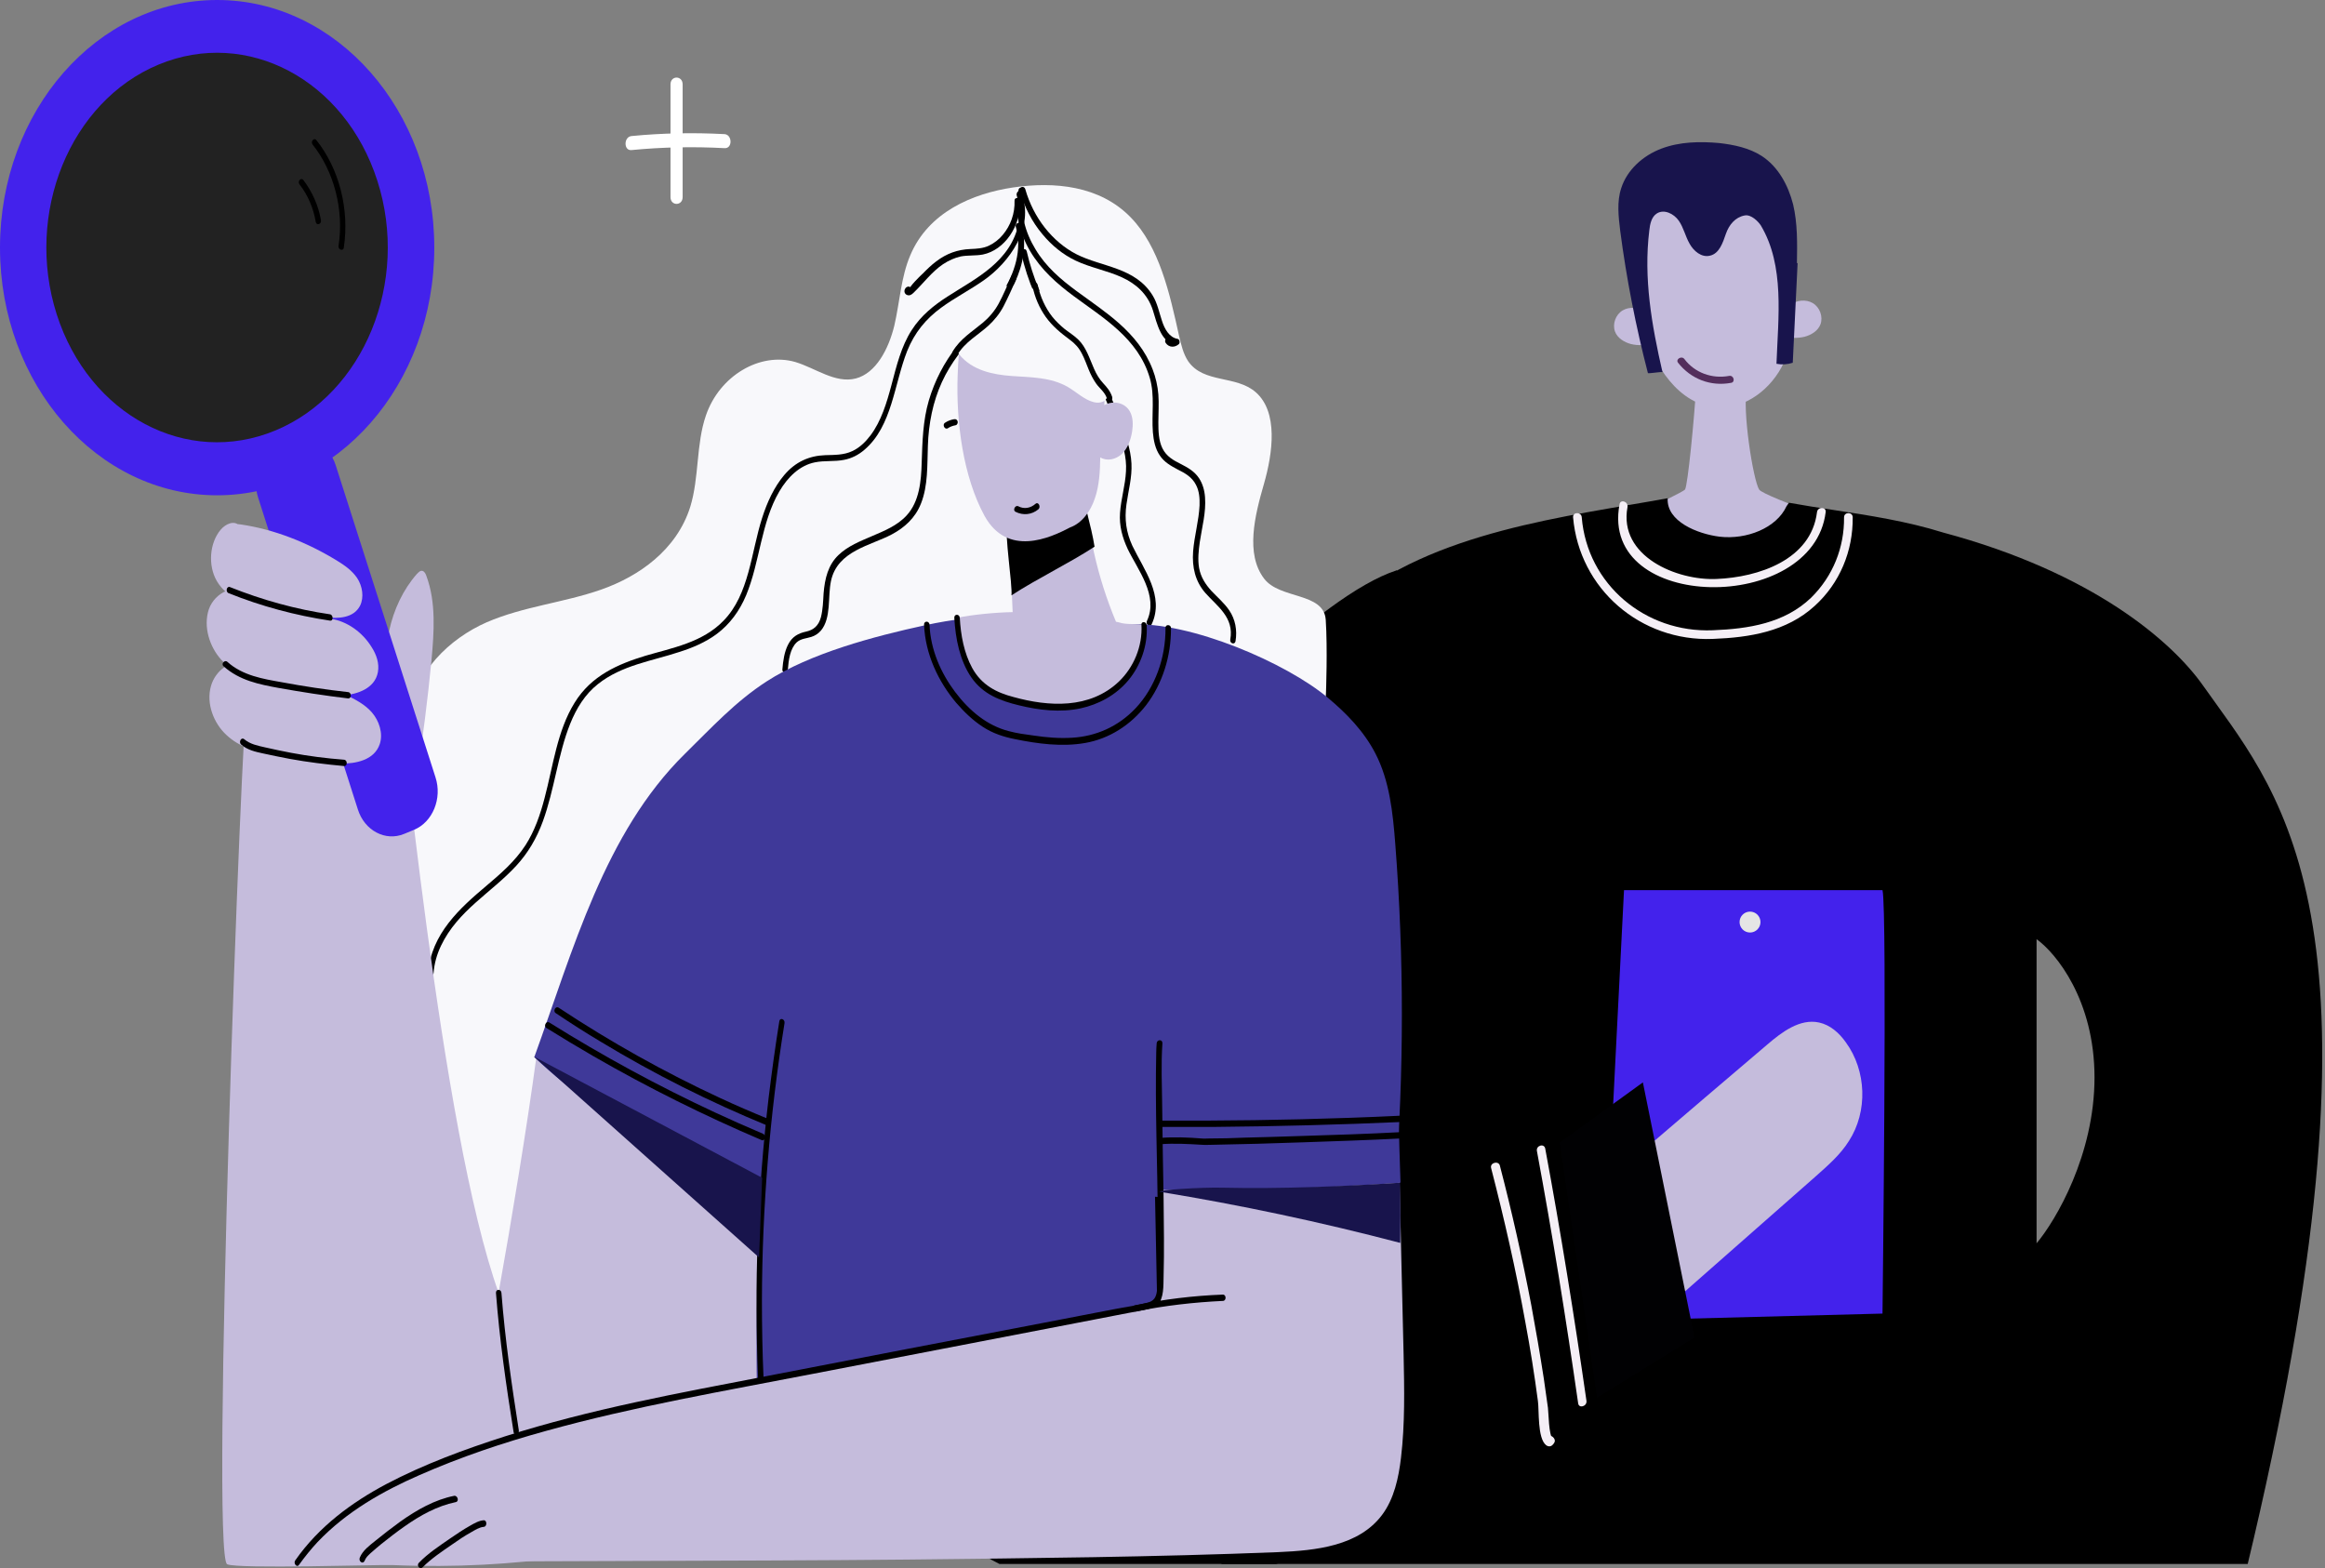
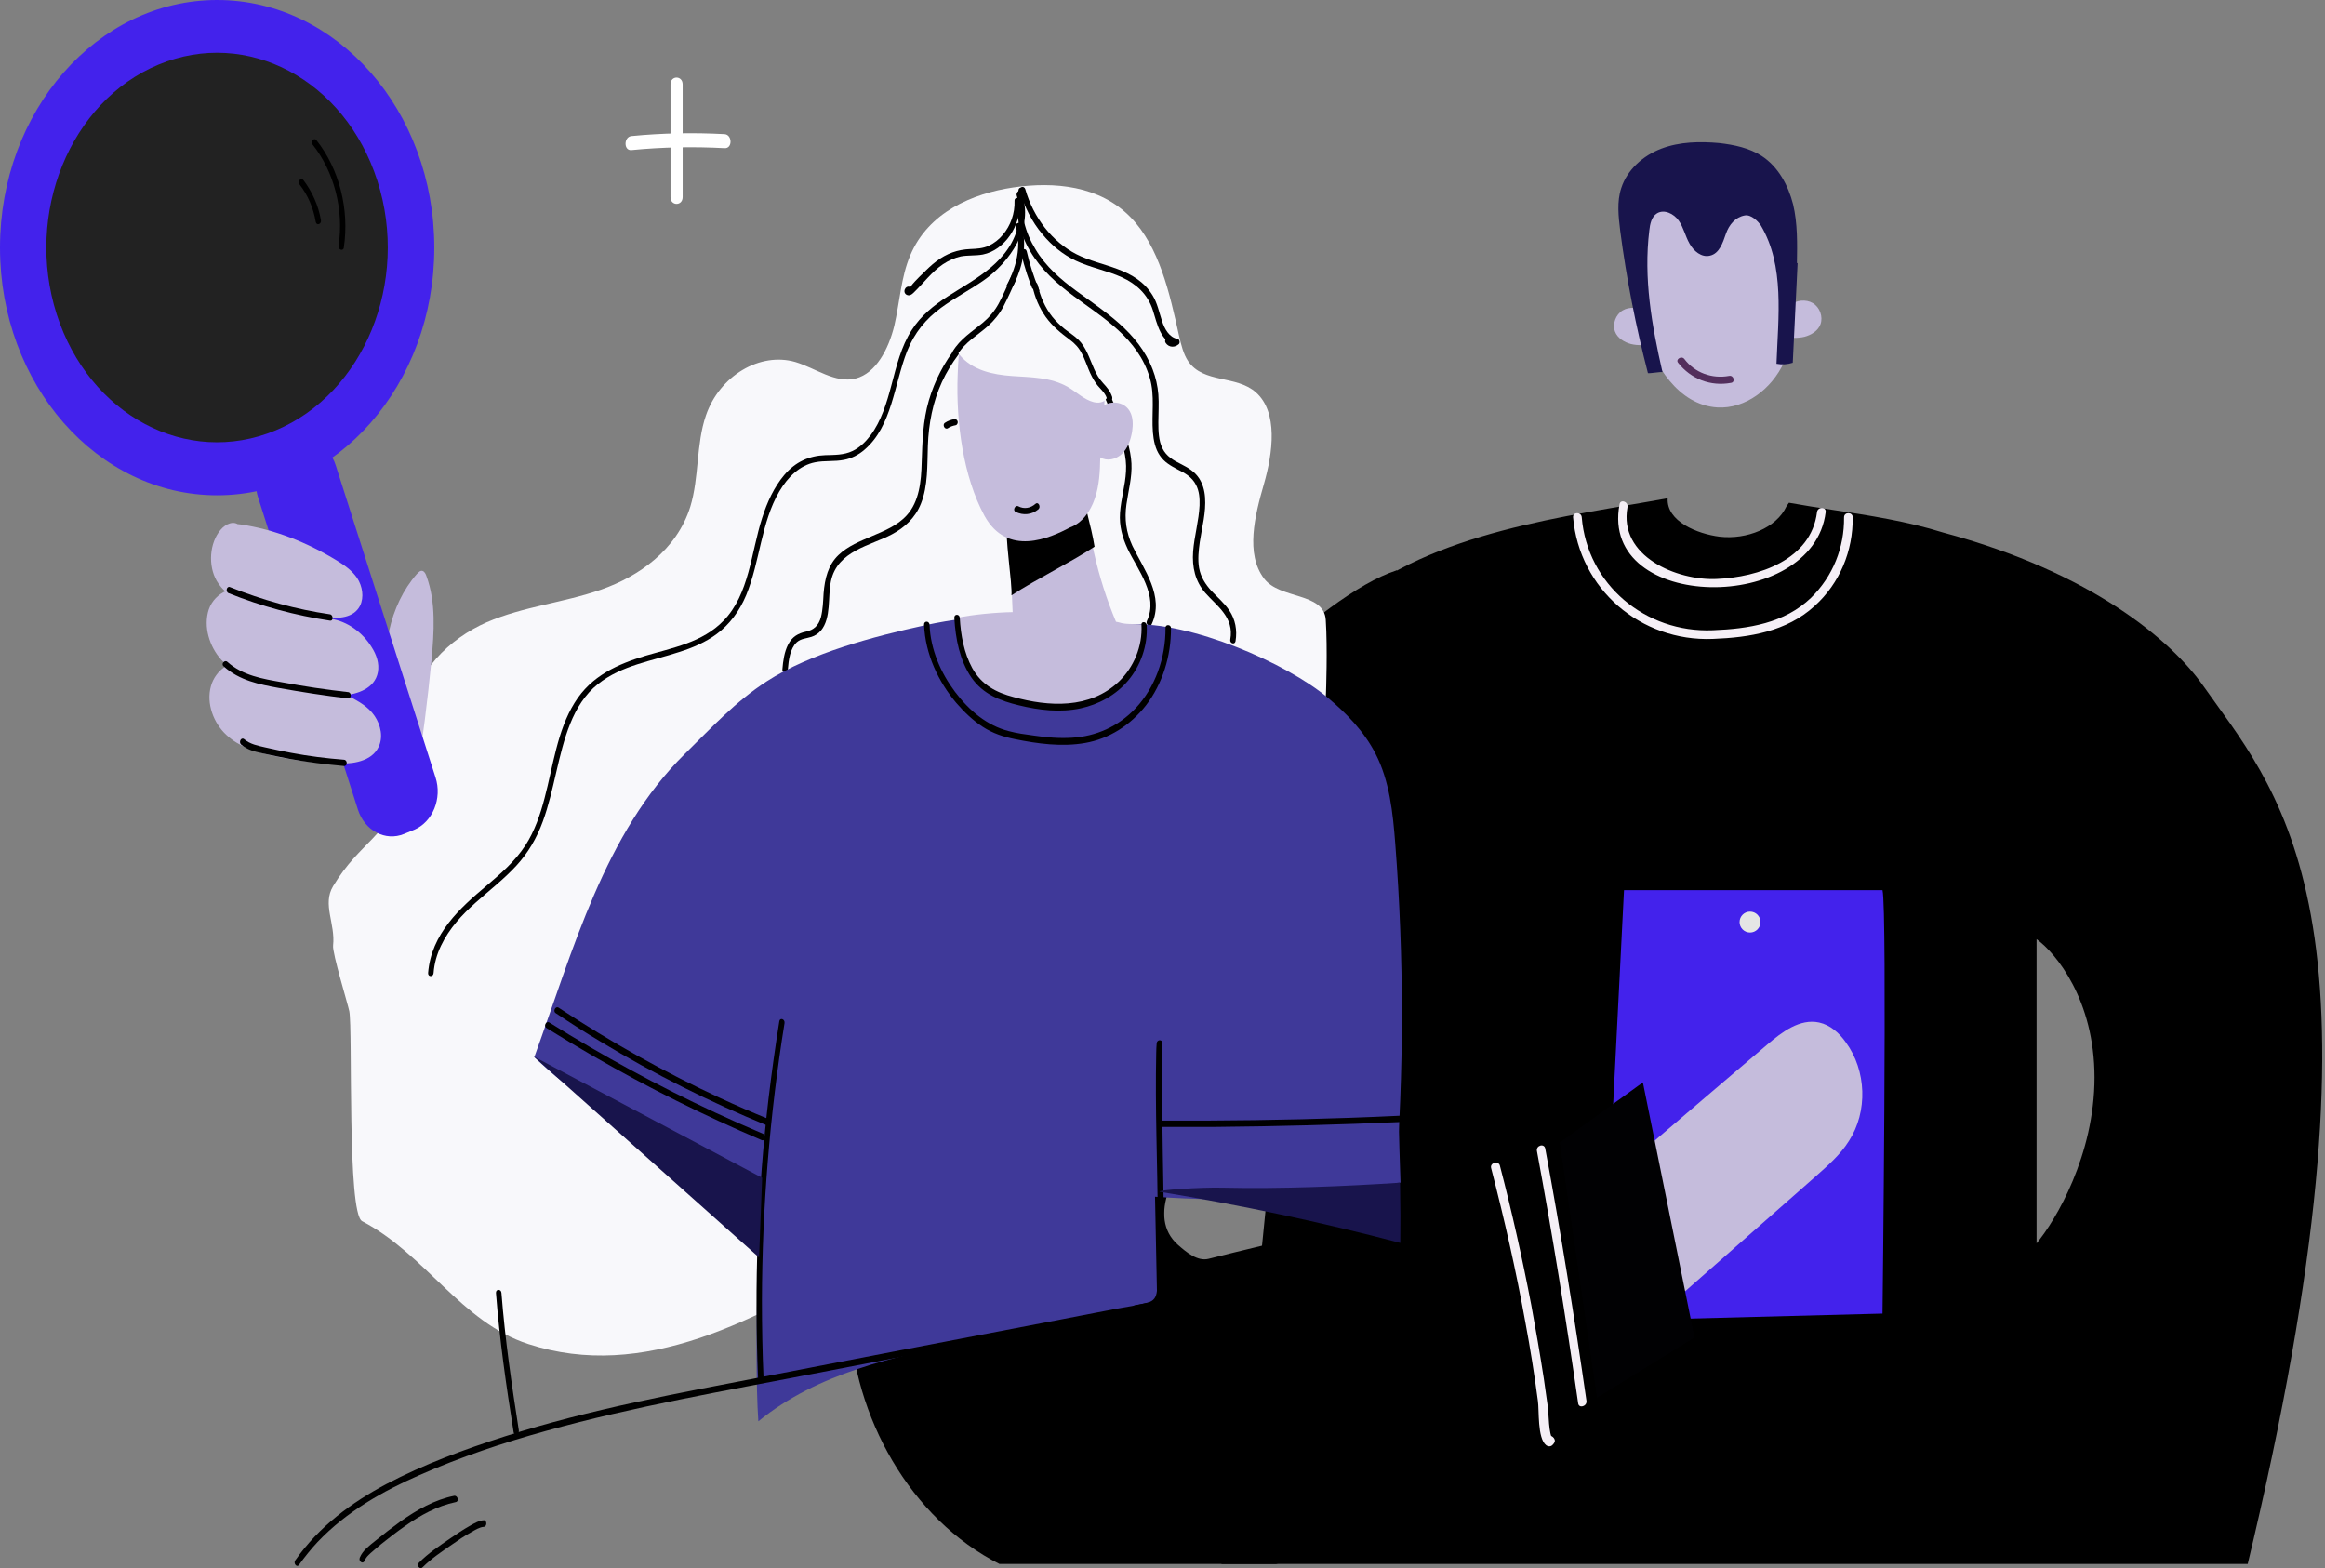
<svg xmlns="http://www.w3.org/2000/svg" width="556" height="375" viewBox="0 0 556 375" fill="none">
  <rect x="0" y="0" width="556" height="375" fill="#808080" stroke="none" />
  <g clip-path="url(#clip0)">
-     <path d="M417.783 92.712C416.54 97.85 419.275 114.92 420.684 117.075C421.844 118.815 446.372 126.936 459.796 134.145C427.23 138.702 394.084 138.702 364.584 134.145C375.605 130.747 402.37 117.903 402.95 117.075C403.613 116.163 405.188 99.839 405.602 92.712H417.783Z" fill="#C5BCDC" />
    <path d="M334.007 136.382C315.363 142.431 283.957 175.743 265.892 195.216C249.319 213.032 232.663 231.013 220.399 251.978C208.135 272.943 200.512 297.388 203.744 321.419C206.975 345.45 222.388 368.569 245.425 376.773C261.998 382.656 280.311 380.502 297.381 376.276C332.681 367.492 370.633 337.412 402.785 320.425C404.277 319.596 397.979 275.098 392.924 258.525C368.893 284.213 319.92 293.162 289.011 301.034C286.36 301.697 283.708 299.46 281.636 297.637C274.262 291.008 280.891 279.075 287.851 272.032C300.695 259.188 314.617 247.504 329.45 236.98C330.941 203.917 343.288 173.754 338.896 140.939L334.007 136.382Z" fill="black" />
    <path fill-rule="evenodd" clip-rule="evenodd" d="M438.393 121.944C447.016 123.263 455.997 124.637 464.663 127.345C500.511 136.942 519.426 153.421 526.858 163.973C527.812 165.327 528.796 166.69 529.799 168.08L529.8 168.081C548.398 193.853 573.543 228.698 535.568 382.015C536.314 381.767 504.908 397.345 488.832 389.473C489.072 387.657 489.465 384.943 489.963 381.579H290.503C297.868 351.066 306.47 250.206 311.365 192.82C313.409 168.856 314.806 152.473 315.197 151.961C331.626 130.617 364.352 125.049 389.467 120.776L389.467 120.776C392.726 120.221 395.857 119.689 398.807 119.146C398.476 124.698 405.934 127.681 411.237 128.344C417.701 129.09 424.827 126.273 427.23 121.052L427.81 120.223C431.242 120.85 434.786 121.392 438.393 121.944ZM487.026 224.588V297.326C491.644 291.816 500.881 276.166 500.881 257.651C500.881 239.135 491.644 227.894 487.026 224.588Z" fill="black" />
    <path d="M450.182 212.866C451.342 217.424 450.182 314.127 450.182 314.127L383.145 315.867L388.365 212.866H450.182Z" fill="#4322EC" />
    <path d="M393.173 274.931C402.951 266.562 412.729 258.193 422.59 249.823C426.153 246.757 430.462 243.526 435.019 244.52C437.671 245.1 439.826 247.006 441.4 249.243C446.372 256.038 446.703 265.816 442.146 272.86C440.074 276.174 437.091 278.743 434.108 281.395C420.932 292.996 407.84 304.514 394.664 316.115C391.515 304.266 389.527 292.084 388.532 279.82C388.449 278.329 390.107 276.257 390.687 277.666L393.173 274.931Z" fill="#C5BCDC" />
    <path d="M419.607 43.573C425.574 49.705 427.811 58.406 428.723 66.858C429.468 73.57 429.468 80.614 426.568 86.746C423.751 92.878 417.453 97.85 410.658 97.435C401.377 96.855 395.494 87.326 392.842 78.542C390.522 70.836 389.528 62.383 392.179 54.76C394.831 47.136 402.04 40.673 410.161 40.756C414.47 40.756 419.607 43.656 420.85 45.065L419.607 43.573Z" fill="#C5BCDC" />
    <path d="M428.059 72.99C429.55 71.747 431.871 71.499 433.528 72.493C435.185 73.487 436.014 75.725 435.351 77.548C434.771 79.122 433.114 80.117 431.539 80.531C429.882 80.945 428.142 80.779 426.484 80.697C426.816 78.211 427.23 75.725 427.562 73.322L428.059 72.99Z" fill="#C5BCDC" />
    <path d="M393.502 74.73C392.011 73.487 389.691 73.239 388.033 74.233C386.376 75.228 385.547 77.465 386.21 79.288C386.79 80.862 388.448 81.857 390.022 82.271C391.679 82.685 393.42 82.52 395.077 82.437C394.745 79.951 394.331 77.465 394 75.062L393.502 74.73Z" fill="#C5BCDC" />
    <path d="M429.881 62.881C429.467 70.836 429.135 78.791 428.721 86.746C427.478 87.16 426.152 87.243 424.826 86.995C425.241 75.808 426.815 63.544 421.097 53.932C420.517 53.02 418.777 51.197 417.203 51.529C414.965 51.943 413.474 53.766 412.728 55.92C411.982 58.075 411.154 60.644 408.916 61.141C406.928 61.638 405.022 60.064 404.027 58.241C403.033 56.501 402.619 54.429 401.458 52.772C400.298 51.114 397.978 49.954 396.238 51.032C394.912 51.86 394.581 53.6 394.415 55.092C393.006 66.527 394.995 77.797 397.564 88.984C396.901 88.901 394.746 89.315 394.084 89.232C391.183 78.045 388.946 66.61 387.454 55.175C387.04 51.777 386.626 48.214 387.703 44.982C389.112 40.59 392.923 37.193 397.315 35.536C401.707 33.878 406.513 33.796 411.154 34.21C414.717 34.624 418.28 35.37 421.263 37.276C425.241 39.845 427.644 44.319 428.804 48.877C429.881 53.434 429.798 58.241 429.715 62.964L429.881 62.881Z" fill="#18144C" />
    <path d="M401.292 86.746C404.358 90.641 409.081 92.464 413.97 91.552C415.048 91.386 414.633 89.646 413.473 89.895C409.413 90.641 405.27 89.149 402.784 85.835C402.121 85.006 400.629 85.917 401.292 86.746Z" fill="#532E5C" />
    <path d="M367.538 275.25C371.267 295.303 374.499 315.356 377.399 335.576C377.565 336.901 379.554 336.321 379.388 334.995C376.488 314.859 373.256 294.723 369.527 274.67C369.278 273.344 367.289 273.924 367.538 275.25Z" fill="#F5EFF6" />
    <path d="M356.585 279.323C359.734 291.504 362.551 303.851 364.789 316.281C365.949 322.496 366.943 328.71 367.772 335.008C368.103 337.163 367.606 343.958 369.76 345.615C370.341 346.029 371.003 345.946 371.418 345.366C371.501 345.283 371.583 345.201 371.666 345.035C371.998 344.538 371.749 343.958 371.335 343.626C371.252 343.543 371.169 343.543 371.086 343.46C370.009 342.715 368.932 344.455 370.009 345.2C369.926 344.869 369.76 344.538 369.678 344.289C370.258 344.206 370.755 344.123 371.335 344.04C370.34 343.295 370.341 337.826 370.175 336.665C369.843 334.345 369.512 331.942 369.18 329.622C368.269 323.739 367.274 317.938 366.197 312.137C364.043 300.868 361.557 289.764 358.657 278.66C358.242 277.5 356.253 278.08 356.585 279.323Z" fill="#F5EFF6" />
    <path d="M387.287 120.637C382.481 146.491 433.609 146.906 436.592 122.46C436.758 121.135 434.686 121.135 434.52 122.46C433.112 133.896 420.516 138.039 410.489 138.453C401.043 138.868 387.039 133.067 389.193 121.3C389.442 119.892 387.453 119.312 387.287 120.637Z" fill="#F5EFF6" />
    <path d="M376.185 123.704C377.677 140.857 392.344 153.453 409.58 152.79C418.363 152.458 427.23 151.049 433.942 144.917C439.991 139.448 443.14 131.742 443.057 123.704C443.057 122.378 440.985 122.378 440.985 123.704C441.068 130.913 438.334 137.791 433.113 142.929C426.733 149.061 418.115 150.387 409.58 150.718C393.504 151.381 379.582 139.78 378.257 123.704C378.174 122.378 376.102 122.378 376.185 123.704Z" fill="#F5EFF6" />
    <path d="M405.218 319.847L392.879 258.839L373 273.234L381.911 334.242L405.218 319.847Z" fill="#010103" />
    <circle cx="418.5" cy="220.5" r="2.5" fill="#E5E5E5" />
  </g>
  <path d="M317.095 165.704C317.095 165.704 317.494 155.056 317.038 148.22C316.583 141.581 306.049 143.356 302.291 138.36C297.793 132.445 300.071 123.308 302.234 115.815C304.398 108.322 305.708 98.528 300.298 93.796C295.572 89.655 287.829 91.758 284.128 86.368C282.989 84.659 282.476 82.49 281.964 80.321C279.686 70.002 277.238 59.025 270.405 51.992C263.003 44.367 252.128 43.382 242.277 44.828C232.54 46.274 222.007 50.743 217.679 61.063C215.459 66.255 215.174 72.237 213.864 77.889C212.498 83.476 209.48 89.261 204.64 90.509C199.743 91.758 195.017 88.012 190.178 86.566C181.751 84.134 172.071 89.852 168.825 99.317C166.434 106.219 167.231 114.172 165.067 121.205C161.822 131.524 152.768 137.835 143.772 140.99C134.776 144.145 125.21 144.999 116.384 148.811C107.559 152.689 99.132 160.643 97.765 171.488C97.082 177.009 98.221 182.859 96.569 188.052C92.584 200.409 86.206 201.066 79.658 211.911C77.039 216.25 80.228 220.851 79.658 226.109C79.43 227.884 83.189 240.109 83.53 241.818C84.384 246.354 82.961 290.129 86.605 292.035C101.808 299.989 110.292 316.224 126.349 321.416C181.295 339.295 234.419 263.838 291.473 264.495C300.128 264.626 308.953 270.148 313.679 261.603C313.622 261.603 315.501 192.85 317.095 165.704Z" fill="#F8F8FB" />
  <path d="M244.271 46.076C247.46 54.489 241.31 62.771 235.332 66.978C231.972 69.344 228.328 71.185 225.026 73.617C221.438 76.246 218.705 79.532 216.94 83.936C213.809 91.889 213.353 101.88 206.748 107.533C205.325 108.782 203.616 109.636 201.851 109.965C199.574 110.425 197.182 110.096 194.905 110.557C191.261 111.28 188.414 114.04 186.364 117.524C181.979 125.017 181.752 134.285 178.449 142.304C176.855 146.116 174.52 149.271 171.446 151.572C168.713 153.609 165.581 154.924 162.449 155.91C155.901 158.079 148.67 159.065 142.976 163.6C136.826 168.464 134.834 176.877 133.012 184.699C132.1 188.643 131.189 192.652 129.823 196.399C128.342 200.474 126.236 204.024 123.446 207.047C117.524 213.489 109.496 217.695 105.453 226.174C104.485 228.212 103.859 230.381 103.688 232.681C103.631 233.667 102.321 233.667 102.378 232.681C103.118 223.282 110.065 217.104 116.214 211.911C119.631 209.019 123.104 206.061 125.666 202.117C127.83 198.765 129.197 194.821 130.221 190.878C132.271 183.187 133.239 174.774 137.396 168.07C141.382 161.562 147.816 158.802 154.307 156.83C160.741 154.924 167.972 153.675 173.04 148.417C179.189 142.107 179.588 132.181 182.264 123.834C183.46 120.087 185.111 116.472 187.559 113.58C190.236 110.425 193.538 108.979 197.353 108.848C199.517 108.782 201.794 108.848 203.844 107.862C205.552 107.073 206.976 105.693 208.172 104.115C210.734 100.697 212.043 96.359 213.182 92.087C214.378 87.551 215.517 82.819 218.022 78.941C220.243 75.457 223.374 72.959 226.677 70.856C233.282 66.584 241.766 62.64 243.645 53.241C244.043 51.137 243.929 48.968 243.189 46.931C242.791 45.945 243.929 45.156 244.271 46.076Z" fill="black" />
  <path d="M244.839 45.879C243.758 50.743 245.181 55.607 247.629 59.617C250.135 63.823 253.722 66.847 257.366 69.542C264.199 74.603 272.17 79.335 275.644 88.34C276.384 90.247 276.839 92.284 277.01 94.322C277.181 96.557 277.01 98.726 277.01 100.96C277.01 103.064 277.067 105.364 277.978 107.205C278.946 109.177 280.654 110.097 282.363 110.951C284.014 111.806 285.608 112.66 286.747 114.369C287.601 115.684 288.056 117.261 288.17 118.905C288.455 122.52 287.43 126.135 286.918 129.618C286.633 131.656 286.405 133.759 286.747 135.797C287.145 138.032 288.284 139.741 289.708 141.318C291.131 142.83 292.782 144.21 293.978 145.985C295.402 148.088 295.914 150.717 295.459 153.347C295.288 154.267 294.035 153.873 294.206 152.952C295.174 147.628 291.074 144.999 288.227 141.778C285.836 139.018 285.039 135.665 285.323 131.853C285.608 128.172 286.69 124.557 286.861 120.876C286.918 119.167 286.804 117.458 286.007 115.947C285.039 114.041 283.33 113.12 281.622 112.266C280.028 111.411 278.434 110.557 277.352 108.914C276.27 107.336 275.871 105.364 275.701 103.392C275.359 98.989 276.213 94.65 274.96 90.378C272.17 80.847 263.629 75.918 256.74 70.791C252.754 67.833 248.996 64.546 246.32 60.011C243.815 55.739 242.448 50.48 243.587 45.353C243.758 44.499 245.067 44.959 244.839 45.879Z" fill="black" />
  <path d="M244.27 53.832C245.636 58.433 244.668 63.363 242.675 67.57C240.512 72.171 237.152 75.72 233.907 79.27C230.547 82.885 227.416 86.631 225.252 91.364C223.088 96.096 222.063 101.289 221.892 106.613C221.722 111.214 221.949 116.144 220.241 120.416C218.875 123.9 216.255 126.2 213.295 127.778C208.284 130.473 200.255 131.656 198.718 138.952C197.921 142.698 198.832 147.76 196.327 150.783C195.7 151.506 194.903 152.032 194.049 152.295C192.853 152.689 191.544 152.689 190.519 153.609C188.924 155.121 188.583 157.882 188.412 160.051C188.355 160.971 186.989 161.037 187.102 160.051C187.273 158.013 187.558 155.91 188.469 154.135C189.437 152.229 190.917 151.44 192.739 151.046C194.562 150.652 195.757 149.666 196.327 147.562C196.782 145.722 196.839 143.816 196.953 141.91C197.238 138.36 198.035 135.074 200.54 132.708C202.818 130.538 205.722 129.421 208.455 128.238C211.359 126.989 214.547 125.74 216.825 123.243C219.843 119.956 220.298 115.092 220.412 110.622C220.583 105.561 220.697 100.632 222.12 95.768C223.544 90.969 225.821 86.631 228.782 82.885C232.255 78.481 236.526 74.866 239.658 70.002C242.561 65.532 244.554 59.682 242.903 54.161C242.732 53.307 243.985 52.912 244.27 53.832Z" fill="black" />
  <path d="M245.524 60.077C246.947 66.255 249.339 72.04 252.698 77.166C256.171 82.49 261.182 86.303 264.257 92.021C265.794 94.848 266.933 97.871 268.015 100.96C269.154 104.115 270.406 107.336 270.577 110.82C270.748 114.172 269.837 117.327 269.381 120.614C268.869 124.163 269.324 127.318 270.805 130.539C273.481 136.126 278.549 142.567 275.417 149.271C275.018 150.126 273.88 149.337 274.278 148.483C277.125 142.436 272.057 136.257 269.666 131.262C268.413 128.567 267.616 125.74 267.844 122.651C268.072 119.299 269.097 116.078 269.267 112.726C269.495 109.242 268.413 105.956 267.275 102.801C266.136 99.712 264.997 96.557 263.517 93.665C260.556 87.88 255.659 84.068 252.129 78.875C248.428 73.486 245.751 67.241 244.214 60.603C244.043 59.551 245.296 59.157 245.524 60.077Z" fill="black" />
  <path d="M245.183 45.222C247.119 52.057 251.674 57.842 257.425 60.8C263.517 63.889 271.489 63.889 275.645 70.659C276.784 72.499 277.183 74.668 277.866 76.706C278.492 78.678 279.631 80.716 281.624 81.044C282.079 81.11 282.25 81.964 281.909 82.293C280.941 83.147 279.574 83.147 278.777 82.03C278.264 81.307 279.175 80.19 279.688 80.978C279.973 81.439 280.542 81.636 280.941 81.241C281.054 81.636 281.111 82.096 281.225 82.49C277.638 81.899 276.727 77.495 275.702 74.208C274.449 70.265 271.603 67.833 268.3 66.321C264.713 64.678 260.784 64.02 257.197 62.311C254.179 60.865 251.503 58.696 249.282 56.001C246.777 53.044 244.955 49.428 243.816 45.55C243.645 44.696 244.898 44.301 245.183 45.222Z" fill="black" />
  <path d="M243.928 48.114C244.156 54.03 240.227 59.814 235.046 60.865C233.28 61.194 231.515 60.997 229.75 61.326C228.27 61.654 226.846 62.312 225.537 63.166C222.804 65.006 220.868 67.701 218.476 70.002C218.021 70.462 217.508 70.791 216.882 70.528C216.426 70.331 216.142 69.805 216.369 69.213C216.768 68.161 218.192 68.359 218.021 69.608C217.907 70.528 216.597 70.133 216.768 69.213C216.768 69.147 216.768 69.147 216.768 69.082C216.825 69.344 216.882 69.542 216.939 69.805L216.882 69.739C217.053 69.805 217.167 69.87 217.337 69.936C217.394 69.87 217.508 69.805 217.565 69.739C217.565 69.542 217.508 69.344 217.508 69.147C217.28 68.687 220.298 65.729 220.697 65.401C221.722 64.349 222.747 63.363 223.885 62.509C226.391 60.602 229.01 59.682 232.028 59.551C233.565 59.485 235.046 59.419 236.469 58.762C237.722 58.17 238.917 57.25 239.828 56.133C241.651 53.964 242.732 51.072 242.618 47.983C242.562 47.128 243.871 47.128 243.928 48.114Z" fill="black" />
  <path d="M99.645 186.014C101.069 176.746 102.264 167.412 103.175 158.013C103.802 151.177 104.314 144.078 101.98 137.768C101.809 137.243 101.524 136.651 101.012 136.519C100.499 136.388 100.101 136.848 99.702 137.243C93.154 144.67 90.649 156.37 93.382 166.426C94.179 169.318 95.375 172.079 96.286 174.905C97.538 178.718 98.335 182.661 98.62 186.737C98.62 187 98.677 187.263 98.905 187.328C99.076 187.394 99.303 187 99.076 186.934L99.645 186.014Z" fill="#C5BCDC" />
-   <path d="M128.285 252.664C125.951 270.016 122.306 291.904 119.232 309.125C105.225 269.95 96.001 167.938 93.609 152.295C78.634 154.398 74.022 165.769 59.047 167.873C57.908 168.004 50.278 372.028 54.321 374.066C56.712 375.249 91.104 374.131 93.78 374.263C125.096 375.577 145.025 370.648 175.943 365.981C176.74 365.849 177.652 365.718 178.164 365.192C178.79 364.601 178.847 363.746 178.904 362.957C180.783 338.375 182.207 313.726 183.175 289.078C183.232 287.369 183.289 285.528 182.434 283.951C181.637 282.439 180.043 281.322 178.506 280.336C163.701 270.542 148.84 260.683 132.328 253.584C131.645 253.321 130.904 252.992 130.221 253.321C129.595 253.649 129.709 254.833 130.449 254.701L128.285 252.664Z" fill="#C5BCDC" />
  <path d="M270.234 149.337C284.696 148.548 307.7 158.605 317.493 166.821C321.991 170.568 326.205 174.906 328.938 180.23C332.298 186.737 333.095 194.362 333.664 201.789C335.771 228.935 335.771 256.279 333.664 283.425C314.703 286.645 295.401 287.566 276.212 286.185C276.383 294.664 276.554 303.078 276.725 311.557C261.579 314.646 246.433 317.735 231.344 320.825C213.807 324.44 195.529 328.318 181.351 339.886C180.155 322.928 181.807 281.321 182.319 282.767C163.985 275.8 146.106 270.213 127.771 252.795C137.109 227.029 144.568 199.225 163.757 180.295C170.191 173.985 175.828 167.807 183.344 162.943C193.821 156.173 209.081 152.163 221.152 149.534C235.102 146.511 241.024 147.759 251.045 148.088C263.856 148.483 247.572 150.191 260.383 150.586L270.234 149.337Z" fill="#3F3999" />
-   <path d="M334.577 276.654C334.918 292.429 335.26 308.205 335.659 323.98C335.83 332.196 336 340.478 335.032 348.628C334.463 353.426 333.381 358.422 330.534 362.234C324.954 369.727 314.705 370.779 305.652 371.173C276.157 372.356 246.605 372.619 217.111 372.948C178.164 373.342 110.122 373.277 71.232 373.671C70.036 367.952 101.581 351.783 117.809 345.342C126.577 341.858 246.605 316.421 277.524 311.885C277.637 297.293 277.865 291.312 278.036 276.72H334.577V276.654Z" fill="#C5BCDC" />
  <path d="M334.293 220.128C333.951 241.029 334.179 261.931 334.919 282.833C311.972 284.476 288.912 285.002 265.908 284.345C264.656 284.279 263.232 284.214 262.435 283.162C261.809 282.373 261.752 281.321 261.695 280.336C260.727 264.298 260.214 248.194 260.1 232.09L334.293 220.128Z" fill="#3F3999" />
  <path d="M266.876 148.68C262.435 138.097 259.816 126.529 259.36 114.829C250.421 114.501 247.004 114.435 238.293 112.266C241.254 124.031 241.652 134.154 242.165 146.379C238.179 146.445 232.485 146.971 228.841 147.76C227.987 153.872 232.542 161.168 235.617 164.586C239.488 168.859 243.189 167.676 248.599 168.201C254.179 168.727 259.987 168.596 265.054 165.901C270.122 163.14 274.221 155.976 273.823 149.6C271.716 148.943 269.609 149.534 267.503 148.811L266.876 148.68Z" fill="#C5BCDC" />
  <path d="M261.751 130.736C255.488 134.811 248.142 138.294 241.879 142.37C242.164 139.872 240.171 127.975 240.854 124.623C244.385 124.097 247.573 121.994 250.648 119.956C253.21 118.247 255.772 116.604 258.278 114.895C259.075 120.087 260.954 125.609 261.751 130.736Z" fill="black" />
  <path d="M255.886 126.134C258.676 125.148 260.783 122.322 261.808 119.233C262.89 116.144 263.061 112.726 263.117 109.373C264.712 110.359 266.819 109.899 268.242 108.585C269.665 107.27 270.406 105.233 270.747 103.129C270.975 101.552 270.975 99.843 270.235 98.462C269.039 96.228 266.192 95.702 264.085 96.885C264.484 90.246 262.434 83.476 258.619 78.415C254.804 73.354 249.224 70.133 243.36 69.607C240.57 69.344 237.609 69.739 235.217 71.448C232.655 73.288 231.004 76.377 230.15 79.664C229.296 82.95 229.125 86.434 229.011 89.852C228.612 100.894 230.32 113.974 235.445 123.374C240.911 133.233 251.046 128.698 255.886 126.134Z" fill="#C5BCDC" />
  <path d="M277.979 249.509C277.637 254.438 277.865 259.499 277.922 264.429C277.979 271.856 278.149 279.35 278.263 286.777C278.32 292.89 278.434 299.068 278.263 305.181C278.206 307.35 278.377 310.571 276.783 312.017C276.043 312.674 275.075 312.937 274.164 313.134C272.683 313.463 271.26 313.726 269.779 313.989C267.046 314.515 264.37 315.041 261.637 315.566C239.26 319.905 216.883 324.177 194.505 328.515C173.153 332.656 151.63 336.337 130.563 342.187C120.313 345.013 110.121 348.431 100.271 352.769C91.559 356.582 82.904 361.445 75.958 368.741C74.363 370.45 72.883 372.291 71.516 374.197C71.004 374.986 70.093 373.868 70.605 373.145C76.299 364.995 84.157 359.276 92.299 354.938C101.41 350.14 111.089 346.591 120.712 343.501C141.324 336.928 162.449 333.116 183.516 329.041C205.609 324.769 227.701 320.496 249.794 316.289C255.374 315.238 260.897 314.12 266.477 313.069C269.153 312.543 271.886 312.214 274.505 311.491C275.929 311.097 276.498 310.242 276.669 308.665C276.726 308.336 276.726 307.942 276.783 307.613C277.124 302.289 276.954 296.965 276.897 291.641C276.783 278.364 276.213 265.086 276.498 251.809C276.498 251.02 276.555 250.232 276.612 249.443C276.726 248.523 278.036 248.523 277.979 249.509Z" fill="black" />
  <path d="M108.983 359.211C104.542 360.131 100.499 362.366 96.684 365.061C94.805 366.375 93.04 367.755 91.218 369.202C90.307 369.925 89.51 370.648 88.599 371.436C87.972 372.028 87.517 372.422 87.175 373.277C86.776 374.131 85.695 373.408 86.036 372.488C86.776 370.713 88.371 369.596 89.737 368.479C91.673 366.901 93.723 365.324 95.716 363.877C99.702 361.051 103.972 358.619 108.641 357.699C109.495 357.633 109.837 359.079 108.983 359.211Z" fill="black" />
  <path d="M115.701 365.127C114.676 365.192 113.537 365.915 112.626 366.441C111.089 367.296 109.608 368.282 108.128 369.333C105.737 370.976 103.174 372.685 101.068 374.789C100.441 375.446 99.53 374.394 100.157 373.737C102.377 371.437 105.11 369.662 107.673 367.887C109.21 366.836 110.747 365.784 112.399 364.864C113.423 364.272 114.562 363.615 115.701 363.549C116.498 363.549 116.498 365.061 115.701 365.127Z" fill="black" />
  <path d="M51.929 118.444C23.249 118.444 0 91.93 0 59.222C0 26.515 23.249 0 51.929 0C80.608 0 103.857 26.515 103.857 59.222C103.857 91.93 80.608 118.444 51.929 118.444Z" fill="#4322EC" />
  <path d="M13.55 75.129C21.294 99.317 44.696 111.74 65.877 102.932C87.059 94.124 97.991 67.373 90.247 43.25C82.504 19.062 59.102 6.639 37.92 15.447C16.739 24.254 5.863 51.006 13.55 75.129Z" fill="#222222" />
  <path d="M96.627 199.422L99.018 198.436C103.459 196.596 105.794 190.943 104.143 185.882L80.285 111.279C78.691 106.218 73.68 103.589 69.239 105.429L66.847 106.415C62.406 108.256 60.072 113.908 61.723 118.97L85.581 193.572C87.175 198.633 92.185 201.263 96.627 199.422Z" fill="#4322EC" />
  <path d="M54.435 125.806C55.346 125.149 56.485 125.28 57.567 125.412C65.596 126.595 73.396 129.684 80.514 134.022C82.336 135.14 84.158 136.388 85.41 138.229C86.663 140.135 87.118 142.83 86.094 144.867C84.556 147.825 80.912 147.957 77.951 147.628C73.112 147.102 68.329 146.314 63.546 145.393C59.104 144.539 54.265 143.159 51.816 138.886C49.709 135.205 50.108 129.881 52.727 126.726C53.923 125.28 55.973 124.36 57.225 125.675L54.435 125.806Z" fill="#C5BCDC" />
  <path d="M79.031 147.957C82.96 148.548 86.661 151.112 88.939 154.858C90.021 156.567 90.761 158.671 90.362 160.774C89.622 164.652 85.466 166.032 82.049 166.295C75.672 166.755 69.238 165.638 63.145 163.666C59.444 162.483 55.686 160.84 52.896 157.75C50.106 154.661 48.569 149.863 49.935 145.722C51.359 141.647 56.313 139.346 59.387 141.975L79.031 147.957Z" fill="#C5BCDC" />
  <path d="M82.733 166.164C84.953 167.281 87.231 168.399 88.939 170.371C90.647 172.342 91.672 175.366 90.818 177.929C89.508 181.807 85.067 182.662 81.366 182.596C75.786 182.53 70.263 181.873 64.797 180.624C61.039 179.77 57.167 178.587 54.149 175.76C51.131 173 49.252 168.267 50.448 164.061C51.53 160.248 55.231 157.685 58.704 158.342L82.733 166.164Z" fill="#C5BCDC" />
  <path d="M187.616 244.644C184.085 266.532 182.263 288.749 182.206 310.965C182.206 317.209 182.32 323.519 182.605 329.764C182.662 330.75 181.352 330.75 181.295 329.764C180.327 307.35 181.182 284.871 183.801 262.588C184.541 256.476 185.395 250.297 186.363 244.25C186.477 243.264 187.73 243.658 187.616 244.644Z" fill="black" />
  <path d="M334.862 297.228C315.844 292.233 296.656 288.157 277.353 285.002C276.385 284.608 287.147 283.885 292.271 284.016C306.335 284.345 321.538 283.688 334.805 282.833C334.919 289.143 334.919 292.758 334.862 297.228Z" fill="#18144C" />
  <path d="M225.993 101.092C226.676 100.631 227.416 100.369 228.213 100.237C228.555 100.171 228.897 100.369 229.01 100.763C229.124 101.092 228.897 101.617 228.555 101.683C227.872 101.815 227.245 102.012 226.676 102.406C225.936 102.866 225.252 101.552 225.993 101.092Z" fill="black" />
  <path d="M243.531 121.074C244.897 121.797 246.435 121.534 247.63 120.482C248.314 119.891 248.997 121.205 248.314 121.797C246.719 123.111 244.67 123.309 242.847 122.388C242.107 121.994 242.791 120.679 243.531 121.074Z" fill="black" />
  <path d="M182.15 272.645C168.428 266.795 154.933 260.091 141.837 252.532C138.079 250.363 134.378 248.128 130.677 245.827C129.937 245.367 130.62 244.053 131.36 244.513C144.171 252.532 157.381 259.696 170.933 266.006C174.748 267.781 178.62 269.49 182.492 271.133C183.289 271.528 182.947 272.974 182.15 272.645Z" fill="black" />
  <path d="M183.346 269.096C169.738 263.509 156.471 256.87 143.659 249.114C140.015 246.945 136.428 244.644 132.898 242.278C132.158 241.818 132.841 240.504 133.581 240.964C145.994 249.18 158.919 256.41 172.243 262.589C176.058 264.363 179.873 266.007 183.745 267.584C184.485 267.978 184.143 269.424 183.346 269.096Z" fill="black" />
-   <path d="M334.919 272.251C327.175 272.645 319.431 272.908 311.631 273.171C304.399 273.434 297.111 273.631 289.88 273.763C289.083 273.763 288.285 273.828 287.488 273.763C284.129 273.565 280.826 273.368 277.41 273.631C276.556 273.697 276.556 272.185 277.41 272.119C280.769 271.856 284.015 271.988 287.374 272.251C287.944 272.317 288.513 272.251 289.139 272.251C291.93 272.251 294.776 272.185 297.566 272.054C306.05 271.856 314.591 271.528 323.075 271.265C327.004 271.133 330.99 270.936 334.919 270.739C335.716 270.739 335.716 272.185 334.919 272.251Z" fill="black" />
  <path d="M277.637 267.978C292.555 268.044 307.53 267.847 322.448 267.321C326.662 267.189 330.932 266.992 335.146 266.795C336 266.729 336 268.241 335.146 268.307C320.227 268.964 305.309 269.358 290.334 269.49C286.121 269.49 281.85 269.49 277.637 269.49C276.84 269.424 276.84 267.912 277.637 267.978Z" fill="black" />
  <path d="M292.44 311.097C285.494 311.426 278.547 312.214 271.715 313.595C270.86 313.792 270.519 312.346 271.373 312.149C278.32 310.703 285.38 309.848 292.44 309.585C293.295 309.585 293.295 311.097 292.44 311.097Z" fill="black" />
  <path d="M119.915 309.191C120.769 320.233 122.363 331.144 124.072 342.055C124.242 342.975 122.933 343.435 122.819 342.45C121.054 331.407 119.46 320.365 118.605 309.191C118.549 308.205 119.858 308.205 119.915 309.191Z" fill="black" />
  <path d="M78.919 148.417C70.662 147.168 62.52 144.999 54.663 141.844C53.865 141.515 54.207 140.069 55.004 140.398C62.748 143.487 70.776 145.722 78.919 146.905C79.716 147.036 79.773 148.548 78.919 148.417Z" fill="black" />
  <path d="M83.246 167.018C77.723 166.361 72.2 165.507 66.677 164.521C62.008 163.666 57.282 162.746 53.467 159.328C52.784 158.737 53.752 157.685 54.378 158.276C58.022 161.563 62.919 162.352 67.36 163.14C72.656 164.126 77.894 164.915 83.246 165.507C84.1 165.572 84.1 167.084 83.246 167.018Z" fill="black" />
  <path d="M82.278 183.187C77.951 182.793 73.624 182.267 69.296 181.478C67.132 181.084 65.026 180.624 62.862 180.164C61.04 179.769 59.218 179.375 57.681 178.061C56.997 177.469 57.681 176.22 58.364 176.746C59.844 177.995 61.666 178.323 63.374 178.718C65.424 179.178 67.531 179.638 69.638 180.032C73.851 180.821 78.008 181.347 82.278 181.676C83.132 181.741 83.132 183.253 82.278 183.187Z" fill="black" />
  <path d="M274.221 149.534C274.506 154.398 272.741 159.196 269.837 162.68C266.819 166.295 262.662 168.464 258.449 169.384C253.552 170.436 248.484 169.845 243.645 168.661C239.317 167.61 235.104 166.098 232.257 161.957C229.524 157.947 228.499 152.755 228.214 147.759C228.157 146.773 229.467 146.773 229.524 147.759C229.751 151.9 230.548 156.173 232.484 159.722C234.762 163.863 238.349 165.638 242.392 166.689C250.705 168.99 260.612 169.647 267.616 162.943C271.089 159.591 273.253 154.595 272.968 149.403C272.854 148.548 274.164 148.548 274.221 149.534Z" fill="black" />
  <path d="M280.028 150.192C280.085 156.896 277.978 163.535 274.106 168.596C270.348 173.46 265.167 176.681 259.53 177.667C253.95 178.652 248.142 177.864 242.676 176.746C240 176.221 237.381 175.366 234.989 173.789C232.655 172.277 230.548 170.239 228.669 168.07C224.455 163.075 221.267 156.502 220.982 149.403C220.925 148.417 222.235 148.417 222.292 149.403C222.519 155.384 225.025 160.971 228.384 165.441C231.801 169.976 236.071 173.526 241.252 174.84C243.188 175.366 245.181 175.629 247.174 175.892C250.249 176.352 253.324 176.615 256.398 176.418C262.035 176.089 267.388 173.789 271.544 169.385C276.213 164.455 278.776 157.356 278.719 150.126C278.662 149.272 280.028 149.272 280.028 150.192Z" fill="black" />
  <path d="M264.94 93.927C265.054 94.781 264.542 95.636 263.802 96.03C263.118 96.359 262.264 96.359 261.524 96.162C259.246 95.57 257.424 93.73 255.375 92.547C251.275 90.18 246.549 90.246 241.994 89.918C237.439 89.589 232.542 88.603 229.41 84.791C228.784 84.068 228.271 83.147 227.987 82.161C227.816 81.438 227.759 80.65 227.816 79.861C228.101 75.457 231.175 71.645 234.876 70.264C237.609 69.213 240.456 67.964 243.36 68.293C246.777 68.687 251.104 70.199 254.065 72.171C256.969 74.077 259.759 76.443 261.41 79.795C263.004 83.147 264.94 86.894 265.111 90.838C265.168 91.889 264.599 93.598 265.111 94.453L264.94 93.927Z" fill="#F8F8FB" />
  <path d="M248.143 68.096C248.77 70.988 249.965 73.617 251.674 75.786C252.528 76.838 253.496 77.758 254.521 78.612C255.603 79.467 256.798 80.19 257.823 81.176C259.759 83.016 260.556 85.777 261.638 88.209C262.208 89.523 262.891 90.641 263.802 91.627C264.713 92.613 265.51 93.533 265.966 94.913C266.25 95.833 264.941 96.228 264.713 95.308C264.257 93.796 263.005 92.941 262.151 91.758C261.41 90.707 260.841 89.589 260.329 88.34C259.816 87.091 259.361 85.777 258.734 84.594C257.994 83.148 257.083 82.162 255.83 81.242C253.724 79.664 251.731 78.087 250.079 75.786C248.542 73.617 247.46 71.119 246.891 68.359C246.663 67.57 247.916 67.175 248.143 68.096Z" fill="black" />
  <path d="M243.018 66.781C242.05 68.95 241.082 71.119 240 73.223C239.032 75.063 237.78 76.575 236.356 77.889C233.908 80.124 230.776 81.768 228.954 84.857C228.499 85.646 227.36 84.923 227.815 84.068C229.581 81.044 232.541 79.27 235.047 77.166C236.527 75.918 237.837 74.406 238.805 72.631C239.944 70.528 240.911 68.227 241.879 65.993C242.278 65.138 243.417 65.927 243.018 66.781Z" fill="black" />
  <path d="M80.967 58.762C82.277 50.152 79.885 41.015 74.761 34.574C74.191 33.851 75.103 32.799 75.672 33.522C81.138 40.424 83.587 50.02 82.22 59.222C82.106 60.142 80.796 59.748 80.967 58.762Z" fill="black" />
  <path d="M75.503 53.044C74.933 49.691 73.624 46.668 71.631 44.104C71.062 43.381 71.973 42.33 72.542 43.053C74.649 45.813 76.129 49.1 76.755 52.649C76.926 53.635 75.674 54.029 75.503 53.044Z" fill="black" />
  <path d="M181.523 300.711L182.264 281.65L127.659 252.663L181.523 300.711Z" fill="#18144C" />
  <path d="M163.247 20.179C163.247 29.184 163.247 38.189 163.247 47.128C163.247 49.297 160.343 49.297 160.343 47.128C160.343 38.123 160.343 29.118 160.343 20.179C160.343 18.01 163.247 18.01 163.247 20.179Z" fill="white" />
  <path d="M173.268 35.428C165.808 35.034 158.406 35.166 151.004 35.889C149.125 36.086 149.125 32.733 151.004 32.536C158.406 31.813 165.808 31.682 173.268 32.076C175.147 32.208 175.203 35.56 173.268 35.428Z" fill="white" />
  <defs>
    <clipPath id="clip0">
      <rect width="352.339" height="340" fill="white" transform="translate(203 34)" />
    </clipPath>
  </defs>
</svg>